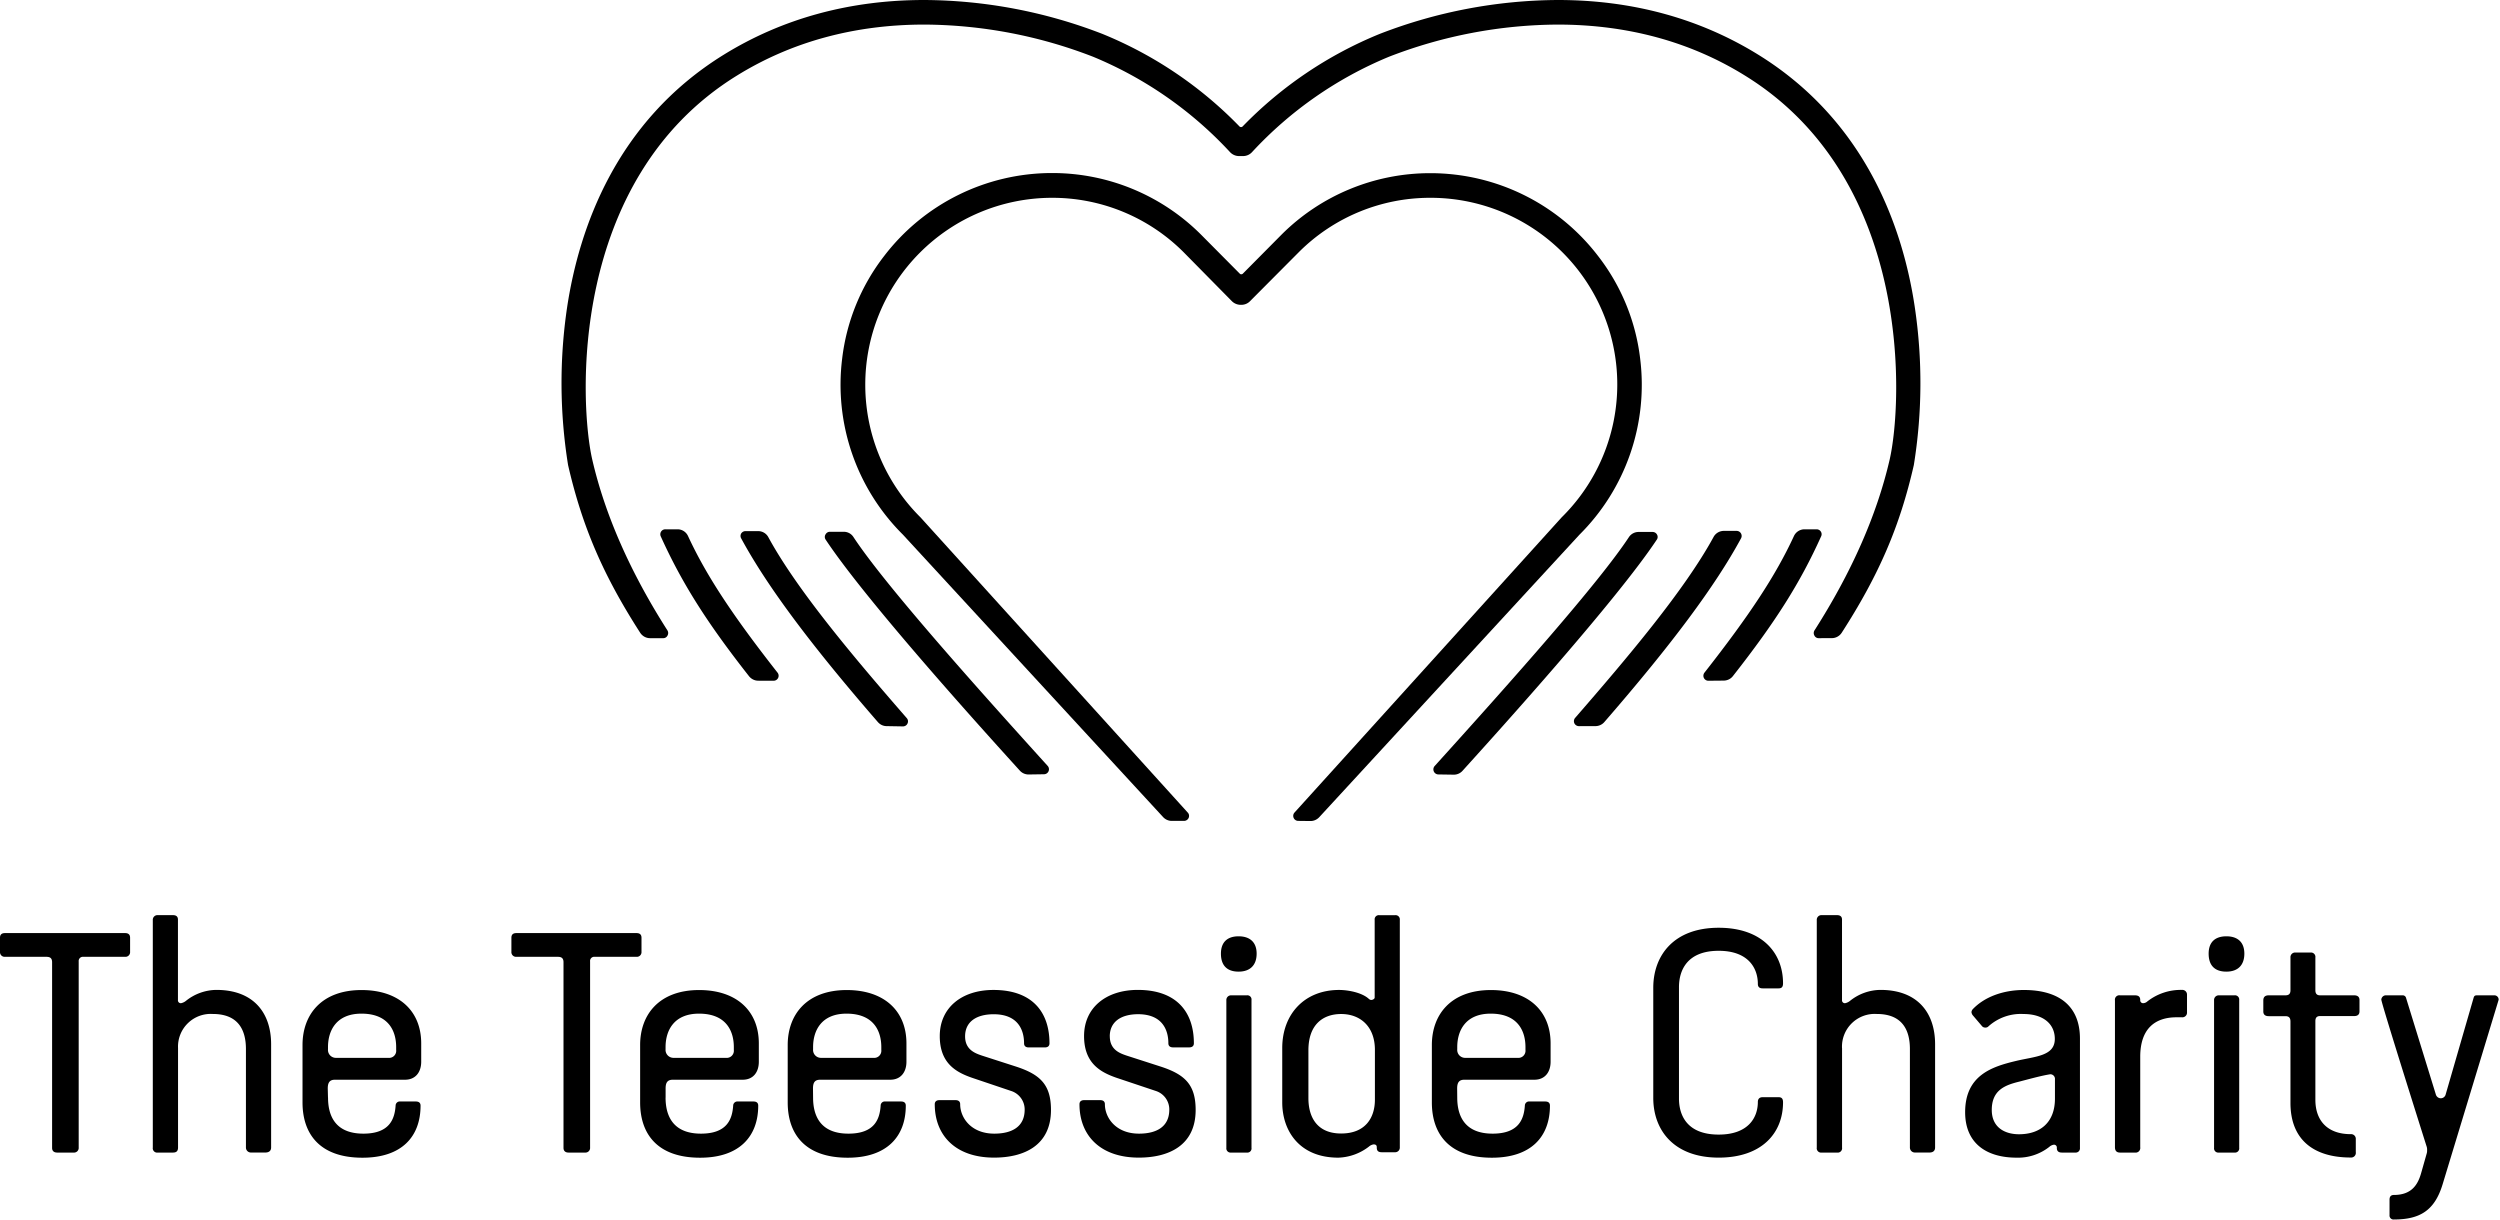
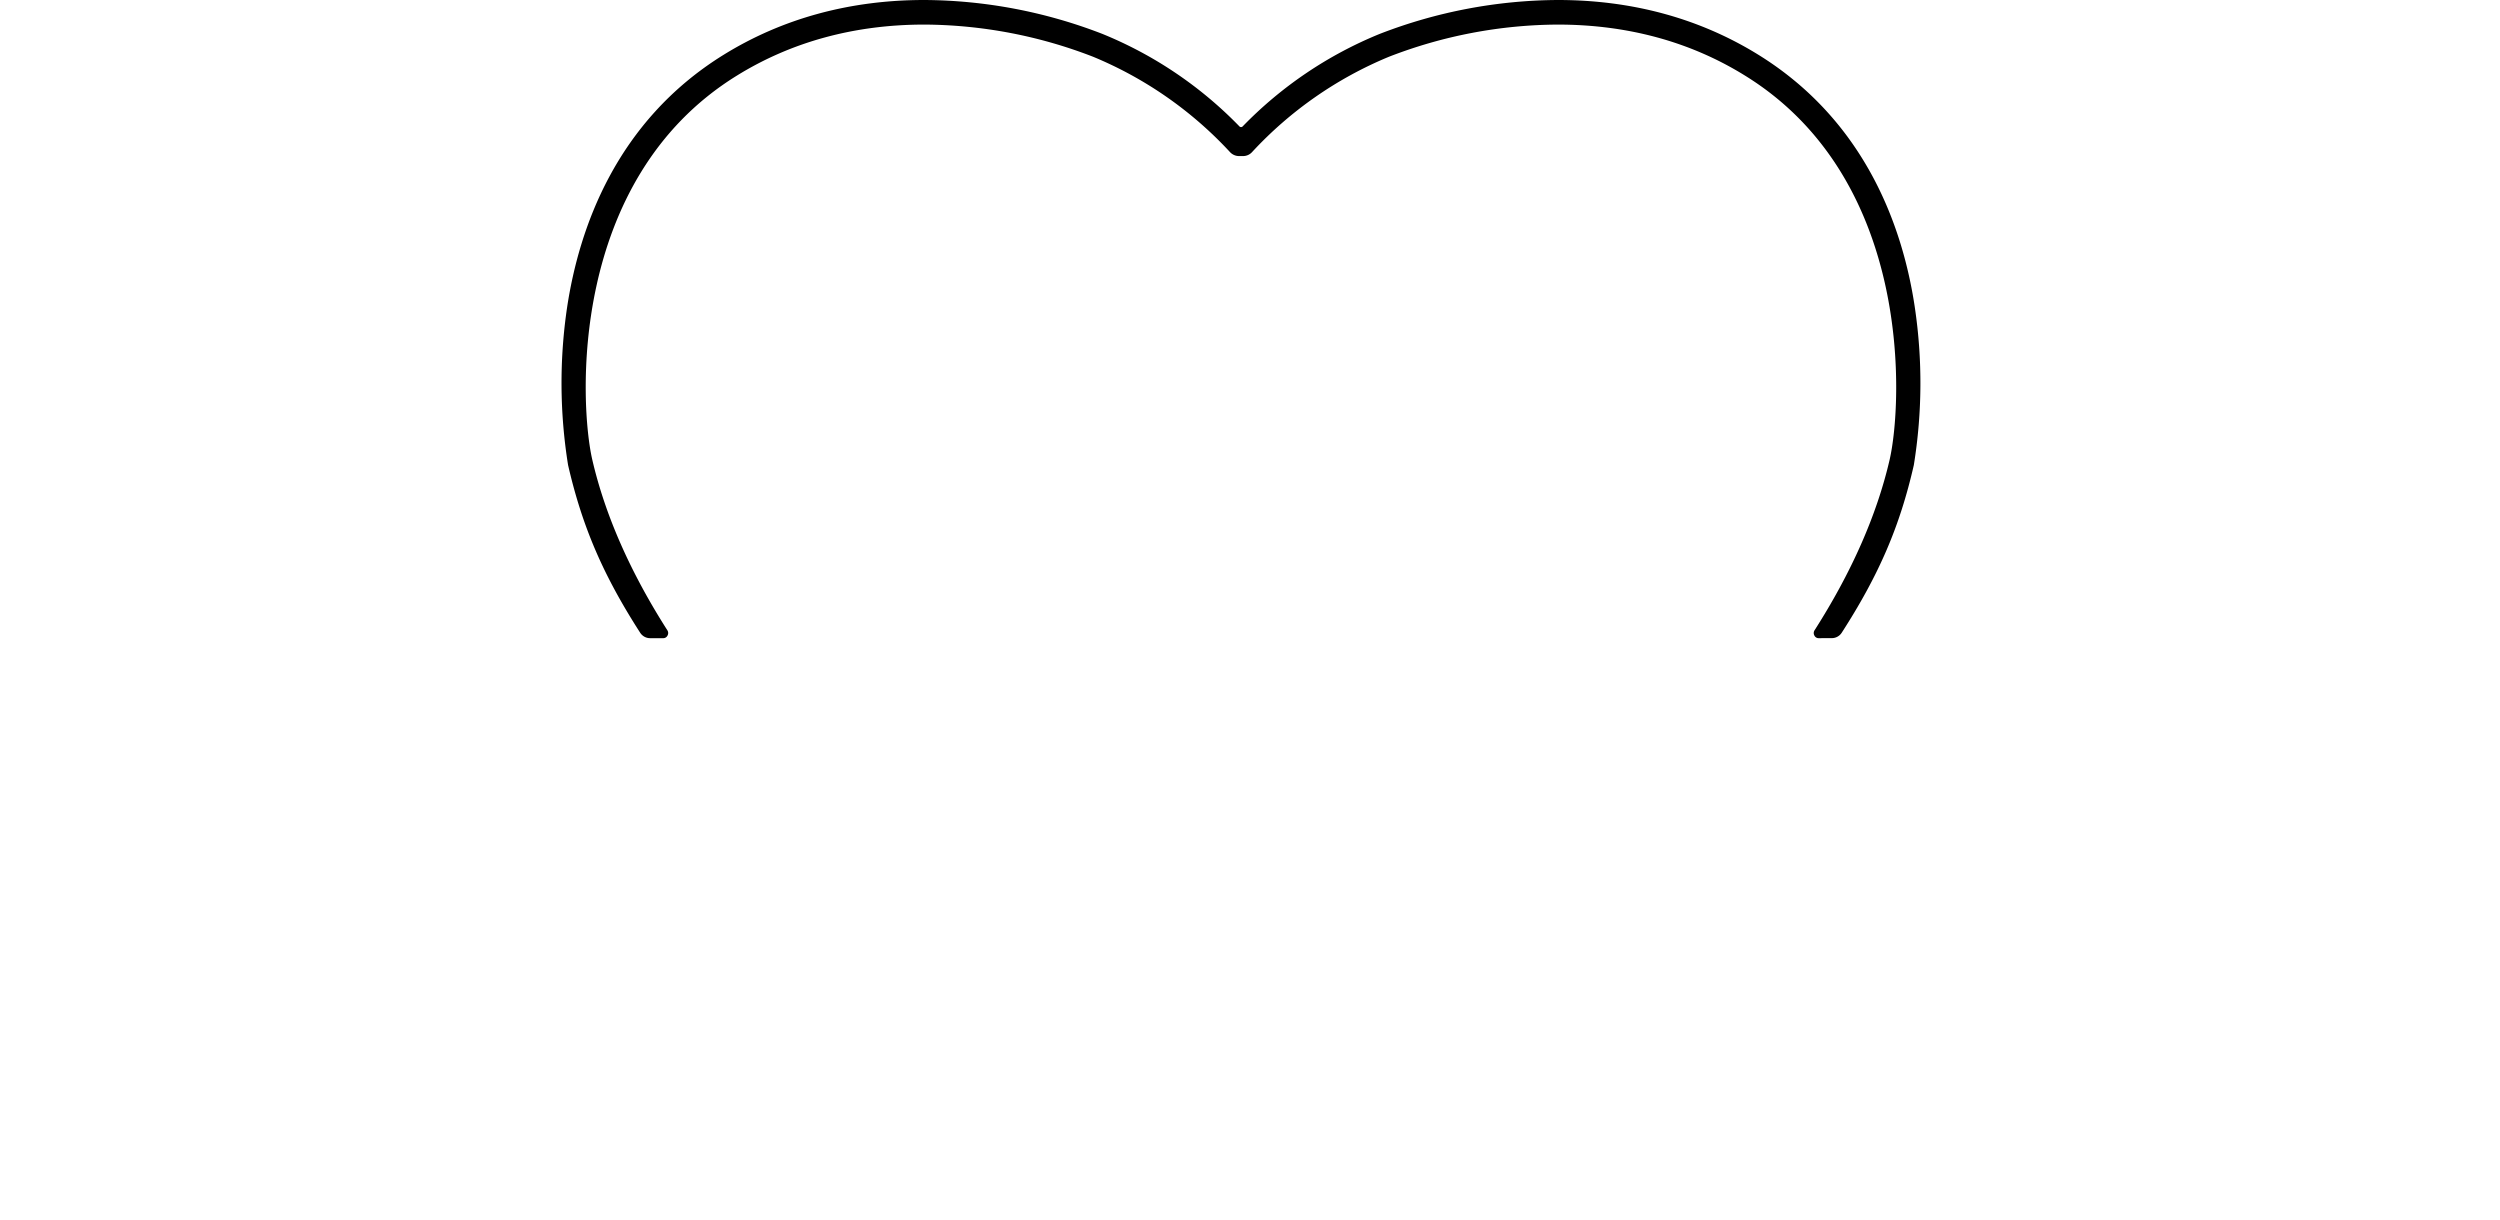
<svg xmlns="http://www.w3.org/2000/svg" viewBox="0 0 535 261">
  <g>
-     <path d="M307.81 165.73a1.08 1.08 0 0 1-.8-1.79c16.95-18.75 35.15-39.24 41.58-49a2.47 2.47 0 0 1 2.06-1.1h3c.4 0 .76.21.95.56a1 1 0 0 1-.05 1.09c-8.63 13-33.4 40.44-41.55 49.44-.47.54-1.15.85-1.87.85l-3.32-.05ZM337.91 155.4c-.42 0-.82-.24-1-.63-.17-.38-.1-.83.17-1.14 11.06-12.73 23.38-27.26 29.62-38.71.43-.8 1.27-1.3 2.18-1.31h2.71a1.08 1.08 0 0 1 1 1.58c-5.49 10.15-14.79 22.66-29.27 39.34-.47.54-1.15.85-1.87.86l-3.54.01ZM365.63 145.68c-.42.02-.81-.22-1-.6-.18-.37-.12-.82.13-1.14 9.73-12.4 15.28-20.86 19.14-29.22a2.5 2.5 0 0 1 2.25-1.45h2.6c.37 0 .71.18.91.49.2.3.22.68.07 1-4.5 10-9.8 18.36-18.9 29.94-.47.6-1.19.94-1.95.95l-3.25.03ZM220.1 165.74c-.7 0-1.38-.3-1.85-.82-8.17-9-32.95-36.42-41.58-49.47a1 1 0 0 1 0-1.09c.19-.35.56-.57.95-.56h2.94c.83 0 1.6.4 2.06 1.1 6.44 9.8 24.63 30.29 41.58 49a1.07 1.07 0 0 1-.79 1.79l-3.32.05ZM189.73 155.39c-.71 0-1.39-.32-1.86-.86-14.48-16.68-23.78-29.19-29.27-39.34a1.06 1.06 0 0 1 0-1c.2-.33.55-.53.93-.53h2.72c.92 0 1.75.5 2.18 1.31 6.23 11.45 18.56 26 29.62 38.71.28.32.34.76.16 1.14-.17.4-.57.64-1 .63l-3.48-.06ZM162.25 145.67c-.76 0-1.47-.36-1.95-.95-9.1-11.58-14.4-20-18.9-29.94a1.07 1.07 0 0 1 1-1.51h2.6c.97 0 1.84.57 2.24 1.45 3.87 8.36 9.42 16.82 19.15 29.22a1.07 1.07 0 0 1-.83 1.74l-3.3-.01Z" />
    <path d="M389.22 136.57a1 1 0 0 1-.93-.55c-.2-.34-.2-.76 0-1.1 7.95-12.44 13.37-24.74 16.1-36.58 2.68-11.66 5.3-59.75-30.94-82.15-11.69-7.26-25.19-10.93-40.1-10.93-12.35.07-24.58 2.4-36.1 6.88a83.29 83.29 0 0 0-29.35 20.45c-.49.52-1.17.81-1.89.81h-.85c-.71 0-1.4-.29-1.9-.81a83.29 83.29 0 0 0-29.35-20.45 101.17 101.17 0 0 0-36.09-6.88c-14.9 0-28.42 3.67-40.14 10.93-36.23 22.4-33.62 70.49-30.94 82.15 2.73 11.84 8.15 24.14 16.1 36.58.2.34.2.76 0 1.1a1 1 0 0 1-.93.55h-2.8c-.84 0-1.62-.43-2.09-1.13-7.94-12.33-12.42-22.73-15.45-35.91-1.8-11.2-1.87-22.6-.2-33.82C123.91 49 131.75 26 154.9 11.7 167.46 3.94 181.9 0 197.8 0c13.03.07 25.94 2.53 38.1 7.25a86.13 86.13 0 0 1 29.34 19.8c.09.1.21.15.34.15.14 0 .26-.05.35-.15a86.18 86.18 0 0 1 29.34-19.8A106.9 106.9 0 0 1 333.38 0c15.9 0 30.33 3.94 42.88 11.7 23.16 14.32 31 37.27 33.5 54a110.11 110.11 0 0 1-.2 33.82c-3 13.18-7.5 23.58-15.45 35.91a2.52 2.52 0 0 1-2.08 1.13l-2.8.01Z" />
-     <path d="M277.83 175.67a1.07 1.07 0 0 1-.8-1.79l57.17-63.17a39.94 39.94 0 0 0-28.06-68.38h-.1A39.7 39.7 0 0 0 278 53.91l-10.5 10.55c-.49.5-1.16.78-1.87.77a2.68 2.68 0 0 1-2-.77l-10.4-10.55a39.69 39.69 0 0 0-28.1-11.58H225a40 40 0 0 0-28 68.4l57.17 63.15c.3.31.37.76.2 1.15-.18.4-.58.65-1 .64h-2.63c-.69 0-1.35-.3-1.82-.8l-55.7-60.46a45.22 45.22 0 0 1-13-37.64 44.36 44.36 0 0 1 9-22 45.23 45.23 0 0 1 35.74-17.74h.26A45 45 0 0 1 257 50.19l8.3 8.36c.08.1.2.15.33.15.14 0 .26-.05.35-.15l8.3-8.37A45 45 0 0 1 306 37.06h.26A45.2 45.2 0 0 1 342 54.8a44.28 44.28 0 0 1 9 22 45.24 45.24 0 0 1-13 37.63l-55.7 60.47c-.48.5-1.13.8-1.83.8l-2.64-.03ZM15.74 246.65h-3.5c-.69 0-1.09-.34-1.09-1v-39.74c0-.95-.54-1.15-1.22-1.15H1.08A1 1 0 0 1 0 203.68v-3c0-.67.34-1 1.08-1h25.68c.74 0 1.08.34 1.08 1v3a1 1 0 0 1-1.08 1.08h-8.92a.9.9 0 0 0-1 1v39.8a1 1 0 0 1-1.1 1.09ZM38.1 224.28v21.29c0 .74-.33 1.08-1.08 1.08h-3.24a.94.94 0 0 1-1.08-1.08v-48.65a1 1 0 0 1 1.08-1.08H37c.75 0 1.08.34 1.08.95V214a.61.61 0 0 0 .68.68c.37-.08.71-.24 1-.47a10.56 10.56 0 0 1 6.56-2.37c7.9 0 11.7 4.87 11.7 11.62v22.1c0 .74-.49 1.08-1.23 1.08h-3.08a1.06 1.06 0 0 1-1.08-1.08v-21.07c0-3.79-1.42-7.5-7.09-7.5a7 7 0 0 0-7.44 7.29ZM70.2 234.89c0 3.52 1.27 7.71 7.56 7.71 5.67 0 6.7-3.18 6.9-6a.89.89 0 0 1 1-.88H89c.61 0 1 .27 1 .88 0 6.62-4 11.15-12.43 11.15-9.32 0-12.83-5.27-12.83-11.82v-12.3c0-6.56 4.12-11.76 12.63-11.76 8 0 12.77 4.46 12.77 11.42v3.92c0 2.23-1.22 3.85-3.45 3.85h-15c-1.2 0-1.55.68-1.55 1.89l.05 1.94Zm1.68-8.51H83.1a1.52 1.52 0 0 0 1.68-1.69v-.61c0-3.44-1.62-7.16-7.43-7.16-5.4 0-7.16 3.65-7.16 7.16v.47a1.69 1.69 0 0 0 1.7 1.83ZM125.2 246.65h-3.53c-.67 0-1.08-.34-1.08-1v-39.74c0-.95-.54-1.15-1.2-1.15h-8.87a1 1 0 0 1-1.08-1.08v-3c0-.67.34-1 1.08-1h25.68c.74 0 1.08.34 1.08 1v3a1 1 0 0 1-1.08 1.08h-8.92a.89.89 0 0 0-1 1v39.8a1 1 0 0 1-1.09 1.09ZM142.43 234.89c0 3.52 1.3 7.71 7.57 7.71 5.68 0 6.7-3.18 6.9-6a.9.9 0 0 1 1-.88h3.36c.61 0 1 .27 1 .88 0 6.62-4.06 11.15-12.43 11.15-9.33 0-12.84-5.27-12.84-11.82v-12.3c0-6.56 4.12-11.76 12.63-11.76 8 0 12.77 4.46 12.77 11.42v3.92c0 2.23-1.2 3.85-3.44 3.85H144c-1.22 0-1.56.68-1.56 1.89v1.94Zm1.7-8.51h11.21a1.53 1.53 0 0 0 1.7-1.69v-.61c0-3.44-1.63-7.16-7.45-7.16-5.4 0-7.16 3.65-7.16 7.16v.47a1.7 1.7 0 0 0 1.7 1.83ZM174 234.89c0 3.52 1.28 7.71 7.56 7.71 5.68 0 6.7-3.18 6.9-6a.88.88 0 0 1 1-.88h3.38c.61 0 1 .27 1 .88 0 6.62-4.05 11.15-12.43 11.15-9.32 0-12.84-5.27-12.84-11.82v-12.3c0-6.56 4.12-11.76 12.64-11.76 8 0 12.77 4.46 12.77 11.42v3.92c0 2.23-1.22 3.85-3.45 3.85h-15c-1.22 0-1.55.68-1.55 1.89l.02 1.94Zm1.7-8.51h11.2a1.53 1.53 0 0 0 1.7-1.69v-.61c0-3.44-1.63-7.16-7.44-7.16-5.4 0-7.16 3.65-7.16 7.16v.47a1.69 1.69 0 0 0 1.67 1.83h.02ZM206.53 221.78c0 2.91 2.23 3.65 3.65 4.13l7.1 2.29c5.26 1.69 7.63 3.85 7.63 9.33 0 7.63-5.8 10.2-12.17 10.2-8.3 0-12.7-4.8-12.7-11.42 0-.61.41-.88 1-.88h3.44c.61 0 1 .27 1 .88 0 2.84 2.3 6.29 7.3 6.29 3.8 0 6.5-1.49 6.5-5.14a4.17 4.17 0 0 0-2.92-4l-8.36-2.82c-3.52-1.22-6.89-3.18-6.89-8.92 0-6.08 4.72-9.87 11.48-9.87 8.38 0 12 4.8 12 11.42 0 .61-.4.88-1 .88h-3.44c-.6 0-1-.27-1-.88 0-2.84-1.29-6.22-6.49-6.22-3.83 0-6.13 1.69-6.13 4.73ZM237.5 221.78c0 2.91 2.22 3.65 3.64 4.13l7.1 2.29c5.27 1.69 7.63 3.85 7.63 9.33 0 7.63-5.8 10.2-12.16 10.2-8.3 0-12.7-4.8-12.7-11.42 0-.61.4-.88 1-.88h3.44c.61 0 1 .27 1 .88 0 2.84 2.3 6.29 7.3 6.29 3.78 0 6.48-1.49 6.48-5.14a4.16 4.16 0 0 0-2.9-4l-8.45-2.83c-3.5-1.22-6.89-3.18-6.89-8.92 0-6.08 4.73-9.87 11.5-9.87 8.36 0 12 4.8 12 11.42 0 .61-.4.88-1 .88h-3.46c-.6 0-1-.27-1-.88 0-2.84-1.28-6.22-6.49-6.22-3.75.01-6.05 1.7-6.05 4.74ZM261.28 204.08c0-2.43 1.35-3.71 3.78-3.71 2.43 0 3.86 1.28 3.86 3.71 0 2.43-1.36 3.85-3.86 3.85s-3.78-1.35-3.78-3.85Zm5.54 42.57h-3.38a.9.9 0 0 1-1-1v-31.57a1 1 0 0 1 1-1.08h3.38a.89.89 0 0 1 1 1v31.63a.89.89 0 0 1-1 1.02ZM293.43 214l.34-.07c.27-.14.41-.27.41-.47v-16.61a.89.89 0 0 1 1-1h3.38a.9.9 0 0 1 1 1v48.65a1 1 0 0 1-1.08 1.08h-2.77c-.8 0-1.08-.34-1.08-1 0-.27 0-.68-.68-.68a2 2 0 0 0-1 .47 11.27 11.27 0 0 1-6.55 2.37c-8.38 0-12-5.81-12-11.82v-11.64c0-7.29 4.8-12.43 12.16-12.43 1.9 0 4.86.54 6.35 1.89.14.14.33.23.52.26Zm-6.43 3c-3.79 0-7 2.16-7 7.77V235c0 4.25 2 7.57 7 7.57 5.27 0 7.23-3.45 7.23-7.23v-10.79c-.05-4.93-3.16-7.55-7.23-7.55ZM311.85 234.89c0 3.52 1.28 7.71 7.57 7.71 5.67 0 6.7-3.18 6.9-6a.89.89 0 0 1 1-.88h3.37c.61 0 1 .27 1 .88 0 6.62-4 11.15-12.43 11.15-9.32 0-12.84-5.27-12.84-11.82v-12.3c0-6.56 4.13-11.76 12.64-11.76 8 0 12.77 4.46 12.77 11.42v3.92c0 2.23-1.22 3.85-3.45 3.85h-15c-1.2 0-1.55.68-1.55 1.89l.02 1.94Zm1.7-8.51h11.2a1.53 1.53 0 0 0 1.7-1.69v-.61c0-3.44-1.63-7.16-7.44-7.16-5.4 0-7.16 3.65-7.16 7.16v.47a1.69 1.69 0 0 0 1.7 1.83ZM367.8 247.73c-9.67 0-14-5.95-14-12.77v-23.58c0-6.83 4.31-12.84 14-12.84 9.25 0 13.77 5.34 13.77 11.89 0 .75-.27 1.08-.94 1.08h-3.45c-.67 0-1-.33-1-.94 0-3.45-2.1-7.1-8.38-7.1-6.89 0-8.5 4.33-8.5 7.77v23.86c0 3.44 1.61 7.7 8.5 7.7 6.28 0 8.38-3.58 8.38-7 0-.61.34-1 1-1h3.45c.67 0 .94.34.94 1.09 0 6.57-4.52 11.84-13.78 11.84ZM394.2 224.28v21.29a.94.94 0 0 1-1.09 1.08h-3.24a.94.94 0 0 1-1.08-1.08v-48.65a1 1 0 0 1 1.08-1.08h3.24c.74 0 1.08.34 1.08.95V214a.61.61 0 0 0 .68.68c.37-.08.71-.24 1-.47a10.54 10.54 0 0 1 6.56-2.37c7.9 0 11.68 4.87 11.68 11.62v22.1c0 .74-.47 1.08-1.2 1.08h-3.1a1.06 1.06 0 0 1-1.09-1.08v-21.07c0-3.79-1.42-7.5-7.09-7.5a7 7 0 0 0-7.44 7.29ZM441.24 246.65c-.87 0-1.08-.47-1.08-1a.6.6 0 0 0-.67-.68c-.35.06-.68.22-.95.47-1.99 1.56-4.47 2.38-7 2.3-6.35 0-11-3-11-9.73 0-7.9 5.74-9.73 10.81-10.95 4.12-1 8.38-1 8.38-4.73 0-3.17-2.43-5.33-6.69-5.33-2.75-.16-5.45.79-7.5 2.63a.85.85 0 0 1-.68.27.88.88 0 0 1-.74-.34l-1.89-2.22c-.19-.2-.3-.47-.34-.75.03-.23.12-.44.27-.61 2.57-2.7 6.62-4.12 10.95-4.12 7.7 0 12 3.58 12 10.41v23.38a.91.91 0 0 1-1 1h-2.87Zm-2.5-16.76-.4.07c-1.89.34-4.26 1-6.15 1.49-3 .74-5.95 1.75-5.95 6.08 0 3.78 2.84 5.2 5.82 5.2 4.6 0 7.7-2.57 7.7-7.63V231a1 1 0 0 0-1.02-1.11ZM452.6 214.08a.94.94 0 0 1 1.08-1.08h3.18c.74 0 1.15.27 1.15 1a.61.61 0 0 0 .67.68c.3-.02.6-.14.81-.34a11.58 11.58 0 0 1 7.43-2.5 1 1 0 0 1 1.1 1v3.78a1 1 0 0 1-1.1 1.08h-1.14c-4.6 0-7.77 2.43-7.77 8.45v19.35a1 1 0 0 1-1.15 1.15h-3.18c-.74 0-1.08-.41-1.08-1.15v-31.42ZM472.65 204.08c0-2.43 1.35-3.71 3.8-3.71 2.43 0 3.84 1.28 3.84 3.71 0 2.43-1.35 3.85-3.85 3.85s-3.79-1.35-3.79-3.85Zm5.54 42.57h-3.38a.9.9 0 0 1-1-1v-31.57a1 1 0 0 1 1-1.08h3.38a.9.9 0 0 1 1 1v31.63a.9.9 0 0 1-1 1.02ZM485.5 213h3.58c.75 0 1.08-.34 1.08-1.08v-7a1 1 0 0 1 1.08-1.08h3.25a.94.94 0 0 1 1 1.08v7c0 .74.34 1.08 1 1.08h7.3c.74 0 1.14.34 1.14 1v2.44c0 .67-.4 1-1.15 1h-7.29c-.68 0-1 .34-1 1.08v16.83c0 4.52 2.64 7.36 7.57 7.36a1 1 0 0 1 1.08 1.08v2.77a1 1 0 0 1-1.08 1.15c-7.84 0-12.9-3.72-12.9-11.69v-17.41c0-.81-.34-1.15-1.09-1.15h-3.57c-.74 0-1.15-.34-1.15-1v-2.37c0-.75.41-1.09 1.15-1.09ZM510.48 213h3.65c.33-.02.63.17.74.47l6.42 20.81c.16.46.6.77 1.08.75.48-.02.89-.35 1-.81l6-20.75c.13-.4.34-.47.74-.47h3.72a.91.91 0 0 1 .88.95l-12 39.52c-1.69 5.54-4.8 7.5-10.4 7.5a.85.85 0 0 1-.95-.94v-3.31c0-.61.27-1 .94-1 3.86 0 5.14-2.29 5.82-4.66l1.21-4.26a2 2 0 0 0 .07-.6c.01-.25 0-.5-.07-.75 0 0-9.73-30.74-9.73-31.55a1 1 0 0 1 .88-.9Z" />
  </g>
</svg>